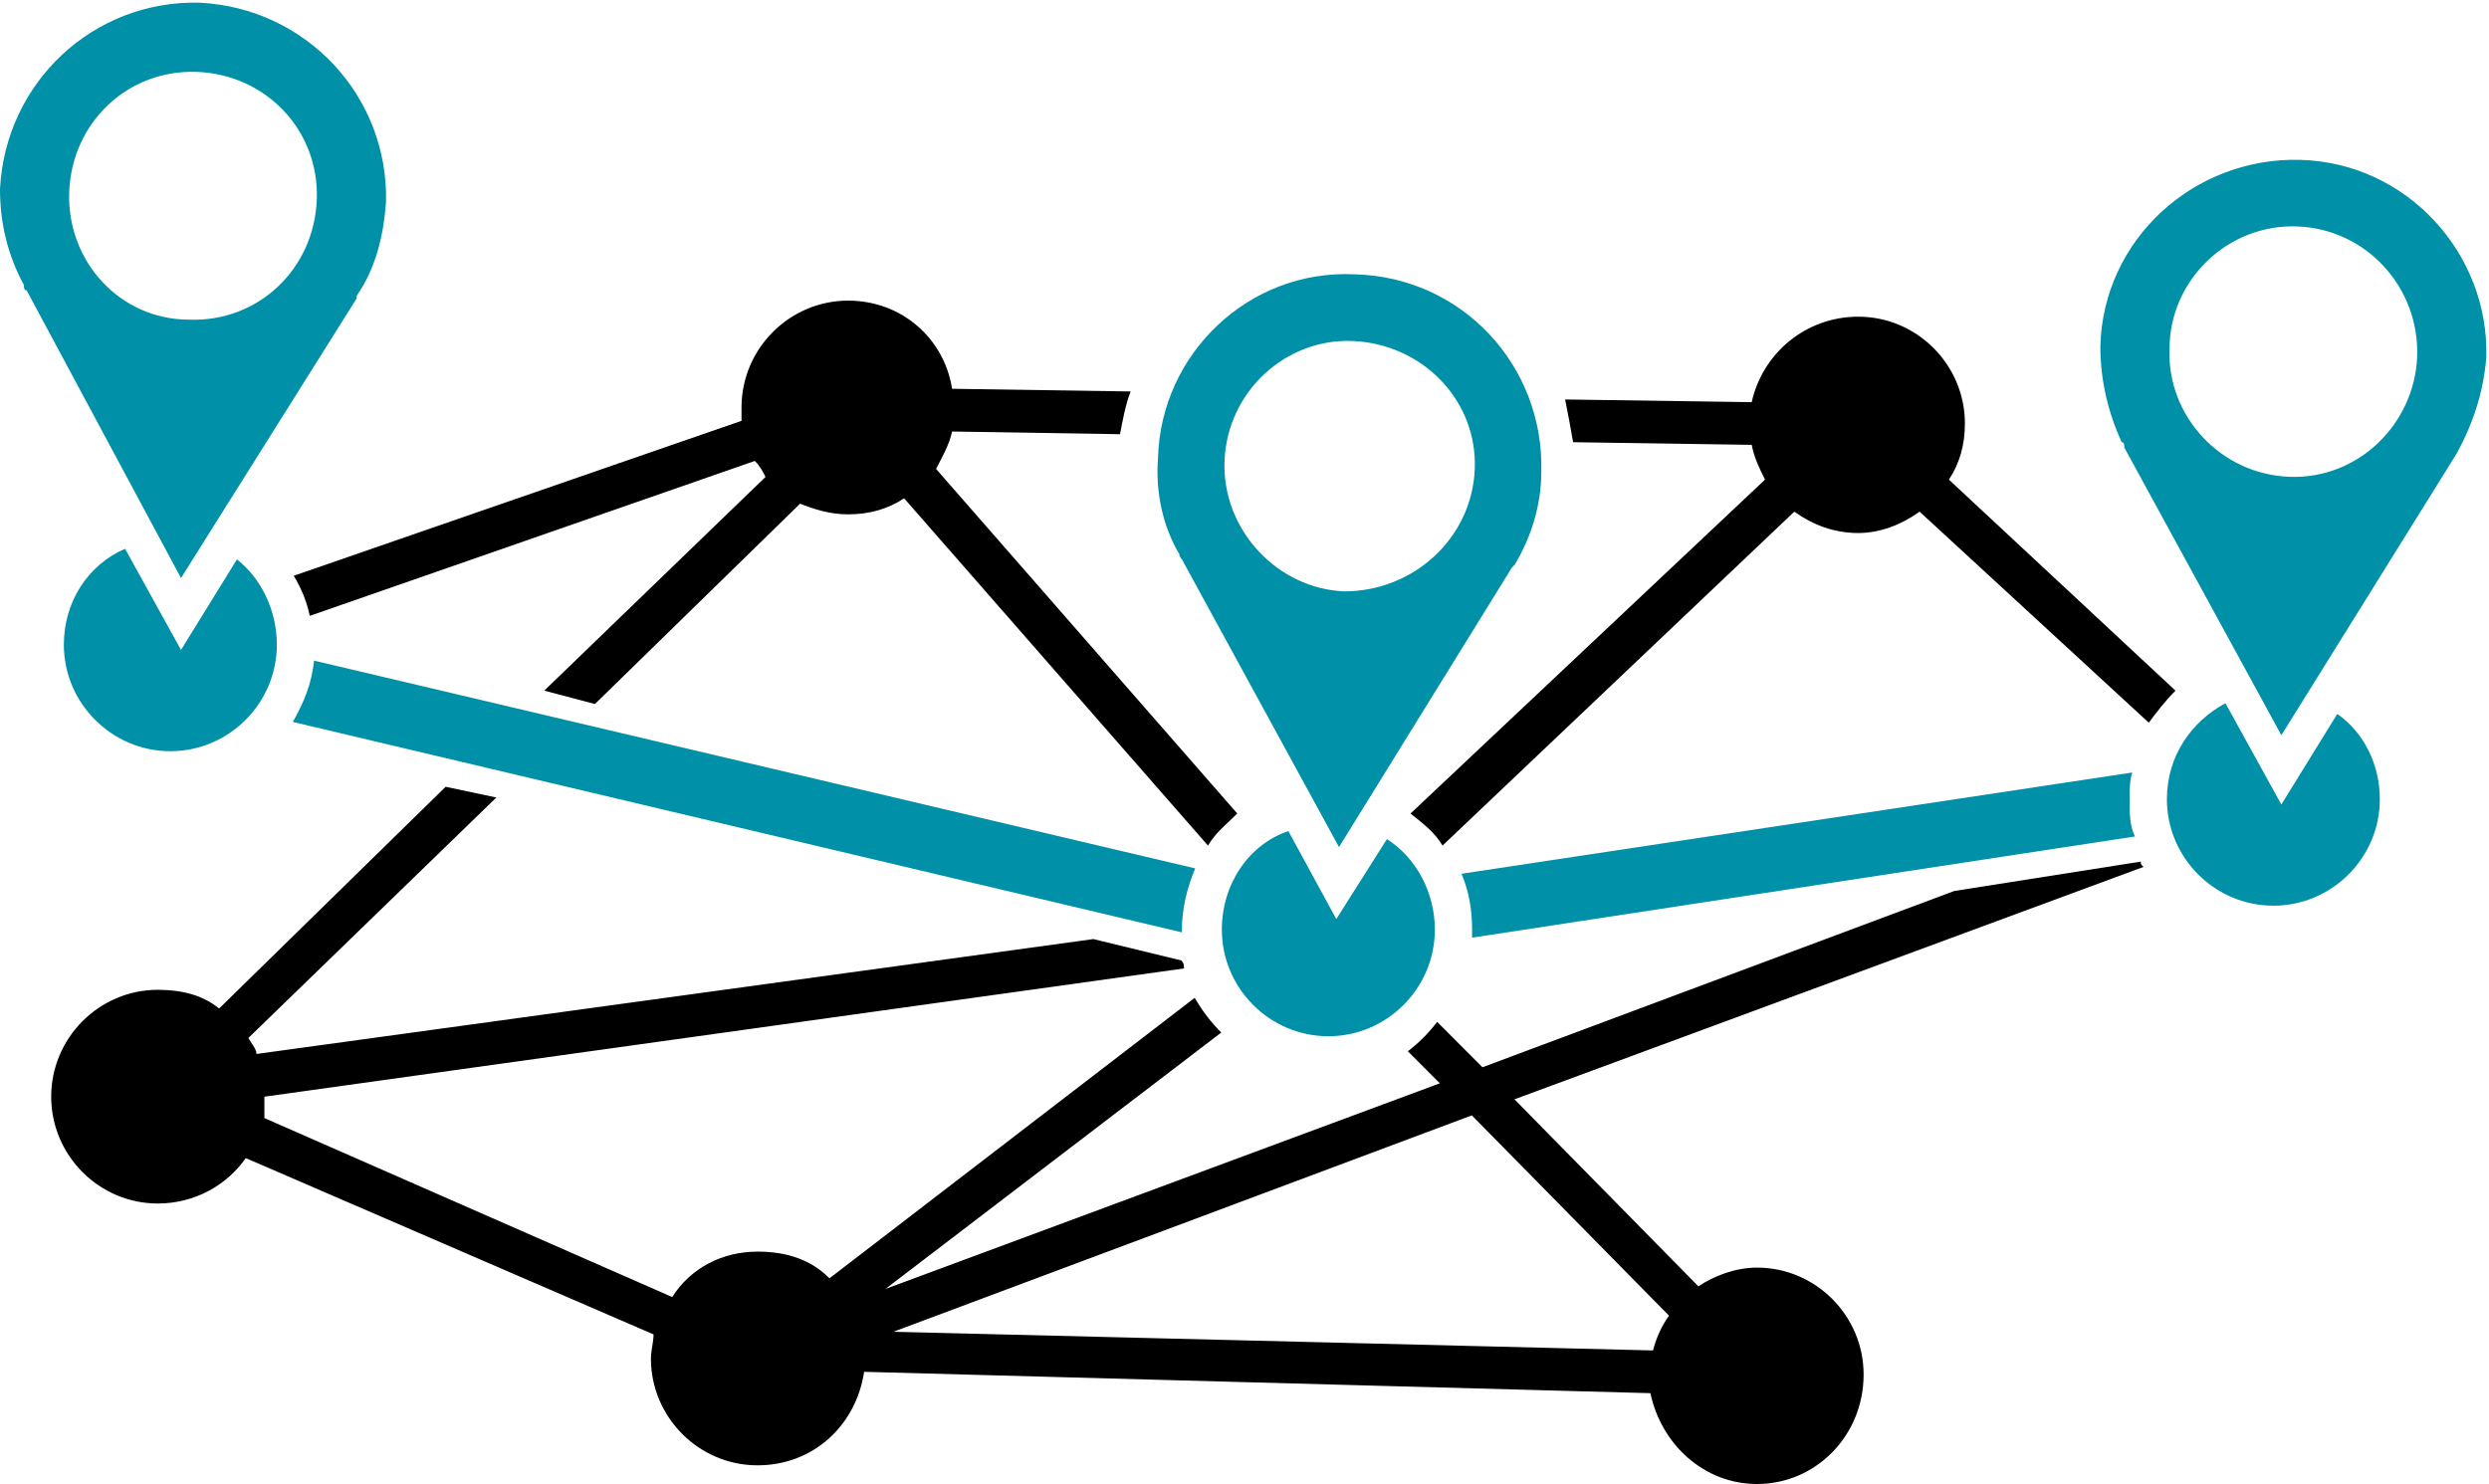
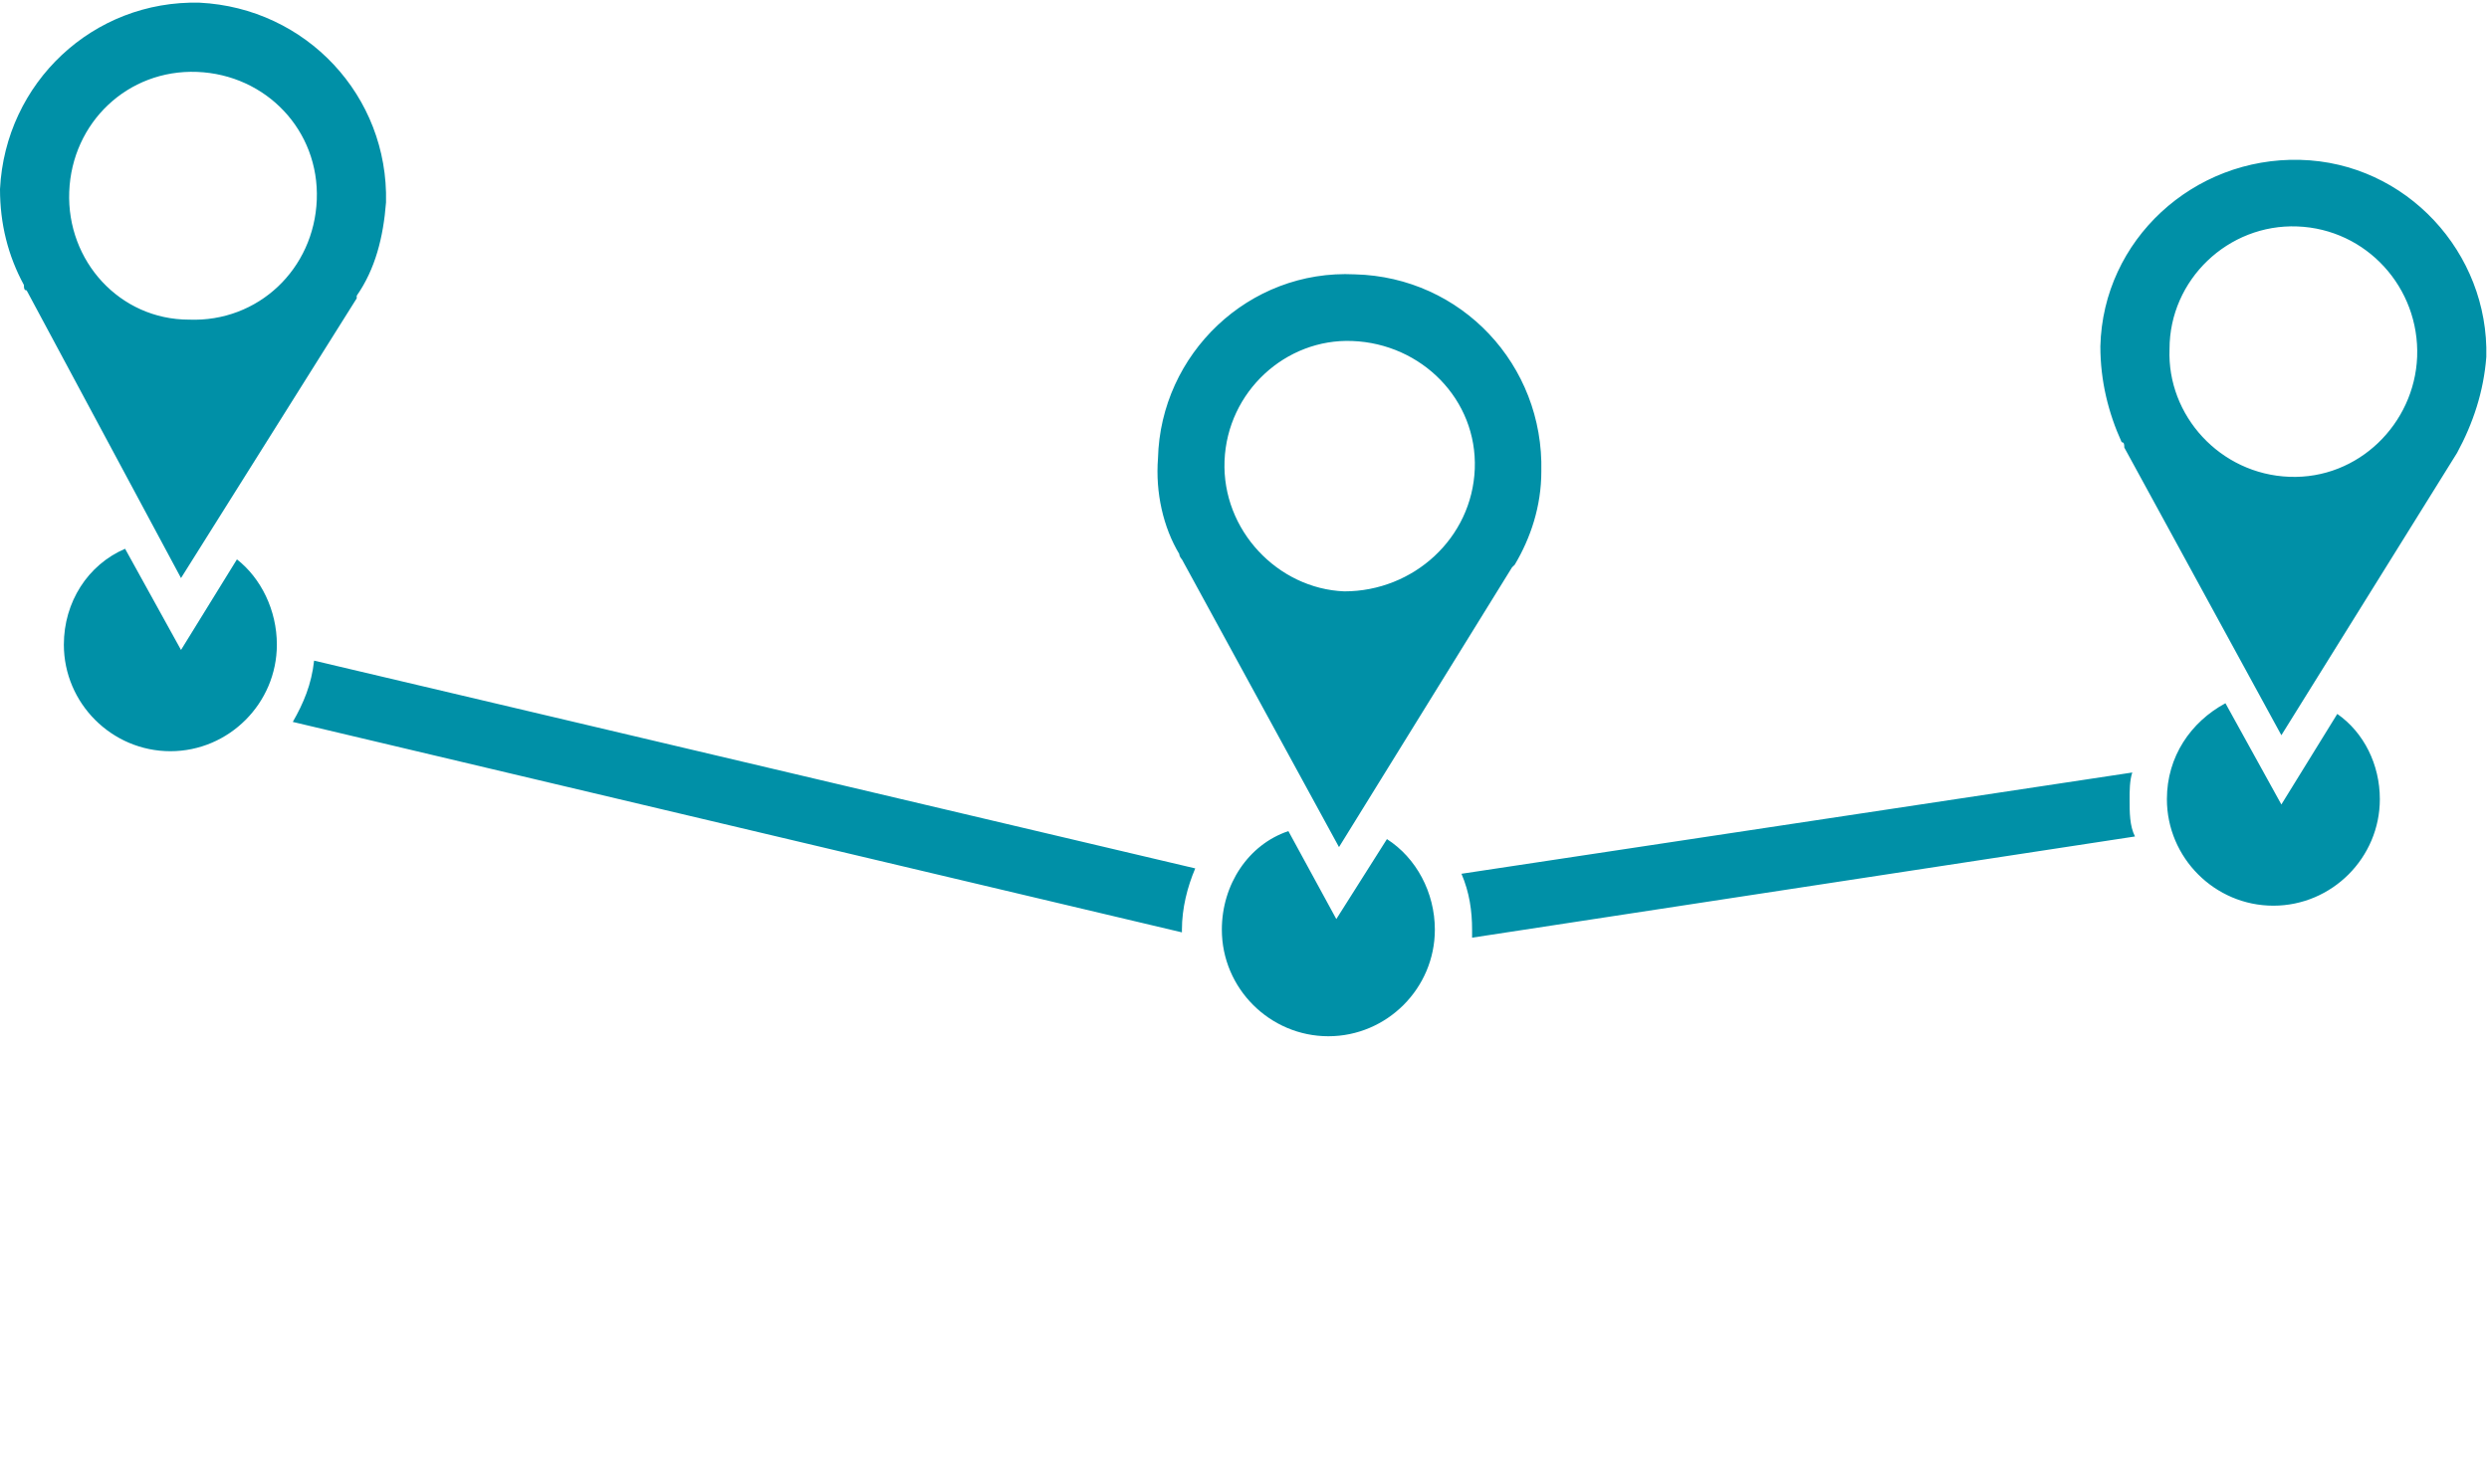
<svg xmlns="http://www.w3.org/2000/svg" width="389" height="232" xml:space="preserve" overflow="hidden">
  <g transform="translate(-1550 -1673)">
    <path d="M1734.72 1818.76C1595.76 1785.86 1595.76 1785.86 1595.76 1785.86 1597.43 1782.94 1598.68 1780.03 1599.09 1776.28 1736.8 1808.76 1736.8 1808.76 1736.8 1808.76 1735.56 1811.68 1734.72 1815.01 1734.72 1818.34 1734.72 1818.34 1734.72 1818.34 1734.72 1818.76ZM1883.67 1803.77C1882.83 1802.1 1882.83 1800.02 1882.83 1797.94 1882.83 1796.69 1882.83 1795.02 1883.25 1793.77 1778.41 1809.6 1778.41 1809.6 1778.41 1809.6 1779.66 1812.51 1780.07 1815.43 1780.07 1818.34 1780.07 1818.76 1780.07 1819.17 1780.07 1819.59L1883.67 1803.77ZM1587.03 1760.45C1578.29 1774.61 1578.29 1774.61 1578.29 1774.61 1569.55 1758.79 1569.55 1758.79 1569.55 1758.79 1563.73 1761.29 1559.98 1767.12 1559.98 1773.78 1559.98 1782.94 1567.47 1790.44 1576.63 1790.44 1585.78 1790.44 1593.27 1782.94 1593.27 1773.78 1593.27 1768.37 1590.77 1763.37 1587.03 1760.45ZM1605.75 1719.23C1608.66 1715.06 1609.91 1710.06 1610.33 1704.65 1610.74 1687.99 1597.84 1674.25 1581.2 1673.42 1564.56 1673 1550.83 1685.91 1550 1702.57 1550 1707.98 1551.25 1712.98 1553.74 1717.56 1553.74 1717.56 1553.74 1717.56 1553.74 1717.56 1553.74 1717.98 1553.74 1718.39 1554.16 1718.39 1578.29 1763.37 1578.29 1763.37 1578.29 1763.37 1605.75 1719.64 1605.75 1719.64 1605.75 1719.64 1605.75 1719.64 1605.75 1719.23 1605.75 1719.23 1605.75 1719.23 1605.75 1719.23 1605.75 1719.23 1605.75 1719.23 1605.75 1719.23 1605.75 1719.23ZM1599.51 1704.23C1599.09 1715.06 1590.36 1723.39 1579.54 1722.97 1568.72 1722.97 1560.4 1713.81 1560.82 1702.98 1561.23 1692.16 1569.97 1683.83 1580.79 1684.24 1591.6 1684.66 1599.93 1693.41 1599.51 1704.23ZM1915.29 1784.61C1906.55 1798.77 1906.55 1798.77 1906.55 1798.77 1897.81 1782.94 1897.81 1782.94 1897.81 1782.94 1892.4 1785.86 1888.66 1791.27 1888.66 1797.94 1888.66 1807.1 1896.15 1814.59 1905.3 1814.59 1914.45 1814.59 1921.94 1807.1 1921.94 1797.94 1921.94 1792.52 1919.45 1787.52 1915.29 1784.61ZM1934.01 1743.8C1936.5 1739.22 1938.17 1734.22 1938.58 1728.8 1939 1712.56 1926.1 1698.4 1909.46 1697.99 1892.82 1697.57 1878.67 1710.48 1878.26 1727.14 1878.26 1732.55 1879.51 1737.55 1881.59 1742.13 1881.59 1742.13 1881.59 1742.13 1881.59 1742.13 1882 1742.13 1882 1742.55 1882 1742.96 1906.55 1787.94 1906.55 1787.94 1906.55 1787.94 1934.01 1743.8 1934.01 1743.8 1934.01 1743.8 1934.01 1743.8 1934.01 1743.8 1934.01 1743.8 1934.01 1743.8 1934.01 1743.8 1934.01 1743.8 1934.01 1743.8 1934.01 1743.8 1934.01 1743.8ZM1927.77 1728.8C1927.35 1739.22 1918.61 1747.96 1907.8 1747.54 1896.98 1747.13 1888.66 1737.97 1889.07 1727.56 1889.07 1716.73 1898.23 1707.98 1909.05 1708.4 1919.86 1708.81 1928.18 1717.98 1927.77 1728.8ZM1766.76 1804.18C1758.85 1816.68 1758.85 1816.68 1758.85 1816.68 1751.36 1802.93 1751.36 1802.93 1751.36 1802.93 1745.12 1805.02 1740.96 1811.26 1740.96 1818.34 1740.96 1827.5 1748.45 1835 1757.61 1835 1766.76 1835 1774.25 1827.5 1774.25 1818.34 1774.25 1812.51 1771.33 1807.1 1766.76 1804.18ZM1786.73 1761.29C1789.22 1757.12 1790.89 1752.13 1790.89 1746.71 1791.3 1730.05 1778.41 1716.31 1761.77 1715.89 1745.12 1715.06 1731.39 1728.39 1730.98 1744.63 1730.56 1750.04 1731.81 1755.46 1734.31 1759.62 1734.31 1759.62 1734.31 1759.62 1734.31 1759.62 1734.31 1760.04 1734.72 1760.45 1734.72 1760.45 1759.27 1805.43 1759.27 1805.43 1759.27 1805.43 1786.31 1761.7 1786.31 1761.7 1786.31 1761.7 1786.31 1761.7 1786.31 1761.7 1786.73 1761.29 1786.73 1761.29 1786.73 1761.29 1786.73 1761.29 1786.73 1761.29 1786.73 1761.29 1786.73 1761.29ZM1780.49 1746.3C1780.07 1757.12 1770.92 1765.45 1760.1 1765.45 1749.7 1765.04 1740.96 1755.87 1741.38 1745.05 1741.8 1734.22 1750.95 1725.89 1761.35 1726.31 1772.17 1726.72 1780.9 1735.47 1780.49 1746.3Z" fill="#0090A7" fill-rule="evenodd" />
-     <path d="M1890 1780.97C1888.33 1782.64 1887.08 1784.31 1885.83 1785.98 1850.01 1752.99 1850.01 1752.99 1850.01 1752.99 1847.09 1755.08 1843.76 1756.33 1840.43 1756.33 1836.68 1756.33 1833.35 1755.08 1830.43 1752.99 1775.45 1805.19 1775.45 1805.19 1775.45 1805.19 1774.2 1803.1 1772.53 1801.85 1770.45 1800.18 1825.85 1747.98 1825.85 1747.98 1825.85 1747.98 1825.02 1746.31 1824.18 1744.64 1823.77 1742.55 1795.86 1742.13 1795.86 1742.13 1795.86 1742.13 1795.44 1739.63 1795.02 1737.54 1794.61 1735.45 1823.77 1735.87 1823.77 1735.87 1823.77 1735.87 1825.43 1728.35 1832.1 1722.51 1840.43 1722.51 1849.59 1722.51 1857.09 1730.02 1857.09 1739.21 1857.09 1742.55 1856.26 1745.47 1854.59 1747.98L1890 1780.97ZM1883.33 1803.94C1883.33 1803.94 1883.33 1803.94 1883.33 1803.94 1883.33 1803.94 1883.33 1803.94 1883.33 1803.94 1883.33 1803.94 1883.33 1803.94 1883.33 1803.94ZM1885 1808.53C1786.69 1844.86 1786.69 1844.86 1786.69 1844.86 1815.44 1874.1 1815.44 1874.1 1815.44 1874.1 1817.93 1872.43 1821.27 1871.17 1824.6 1871.17 1833.76 1871.17 1841.26 1878.69 1841.26 1887.88 1841.26 1897.48 1833.76 1905 1824.6 1905 1816.27 1905 1809.6 1898.74 1807.94 1890.8 1685.05 1887.46 1685.05 1887.46 1685.05 1887.46 1683.8 1895.81 1677.14 1902.08 1668.39 1902.08 1659.22 1902.08 1651.73 1894.56 1651.73 1885.37 1651.73 1884.12 1652.14 1882.87 1652.14 1881.61 1588.41 1854.05 1588.41 1854.05 1588.41 1854.05 1585.49 1858.23 1580.49 1861.15 1574.66 1861.15 1565.5 1861.15 1558 1853.63 1558 1844.45 1558 1835.26 1565.5 1827.74 1574.66 1827.74 1578.41 1827.74 1581.74 1828.58 1584.24 1830.67 1619.65 1796 1619.65 1796 1619.65 1796 1627.57 1797.68 1627.57 1797.68 1627.57 1797.68 1588.83 1835.26 1588.83 1835.26 1588.83 1835.26 1589.24 1836.09 1590.08 1836.93 1590.08 1837.77 1720.88 1819.81 1720.88 1819.81 1720.88 1819.81 1734.62 1823.15 1734.62 1823.15 1734.62 1823.15 1735.04 1823.57 1735.04 1823.98 1735.04 1824.4 1591.32 1844.45 1591.32 1844.45 1591.32 1844.45 1591.32 1845.7 1591.32 1846.54 1591.32 1847.79 1655.06 1875.77 1655.06 1875.77 1655.06 1875.77 1657.97 1871.17 1662.97 1868.67 1668.39 1868.67 1672.97 1868.67 1676.72 1869.92 1679.64 1872.84 1736.71 1829 1736.71 1829 1736.71 1829 1737.95 1831.08 1739.2 1832.75 1740.87 1834.42 1688.38 1874.51 1688.38 1874.51 1688.38 1874.51 1775.03 1842.36 1775.03 1842.36 1775.03 1842.36 1770.03 1837.35 1770.03 1837.35 1770.03 1837.35 1771.7 1836.09 1773.36 1834.42 1774.61 1832.75 1781.69 1839.85 1781.69 1839.85 1781.69 1839.85 1855.43 1812.29 1855.43 1812.29 1855.43 1812.29 1884.58 1807.7 1884.58 1807.7 1884.58 1807.7 1884.58 1808.12 1884.58 1808.12 1885 1808.53ZM1780.03 1847.37C1689.63 1881.2 1689.63 1881.2 1689.63 1881.2 1808.35 1884.12 1808.35 1884.12 1808.35 1884.12 1808.77 1882.45 1809.6 1880.36 1810.85 1878.69L1780.03 1847.37ZM1598.41 1769.28C1667.97 1745.06 1667.97 1745.06 1667.97 1745.06 1668.81 1745.89 1669.22 1746.73 1669.64 1747.56 1635.06 1780.97 1635.06 1780.97 1635.06 1780.97 1642.98 1783.06 1642.98 1783.06 1642.98 1783.06 1675.05 1751.74 1675.05 1751.74 1675.05 1751.74 1677.14 1752.57 1679.64 1753.41 1682.55 1753.41 1685.88 1753.41 1688.8 1752.57 1691.3 1750.9 1738.79 1805.19 1738.79 1805.19 1738.79 1805.19 1740.04 1803.1 1741.7 1801.85 1743.37 1800.18 1696.3 1746.31 1696.3 1746.31 1696.3 1746.31 1697.13 1744.64 1698.38 1742.55 1698.8 1740.46 1725.04 1740.88 1725.04 1740.88 1725.04 1740.88 1725.46 1738.79 1725.87 1736.29 1726.71 1734.2 1698.8 1733.78 1698.8 1733.78 1698.8 1733.78 1697.55 1725.85 1690.88 1720 1682.55 1720 1673.39 1720 1665.89 1727.52 1665.89 1736.7 1665.89 1737.54 1665.89 1737.96 1665.89 1738.79 1595.91 1763.01 1595.91 1763.01 1595.91 1763.01 1597.16 1765.1 1597.99 1767.19 1598.41 1769.28Z" fill-rule="evenodd" />
  </g>
</svg>